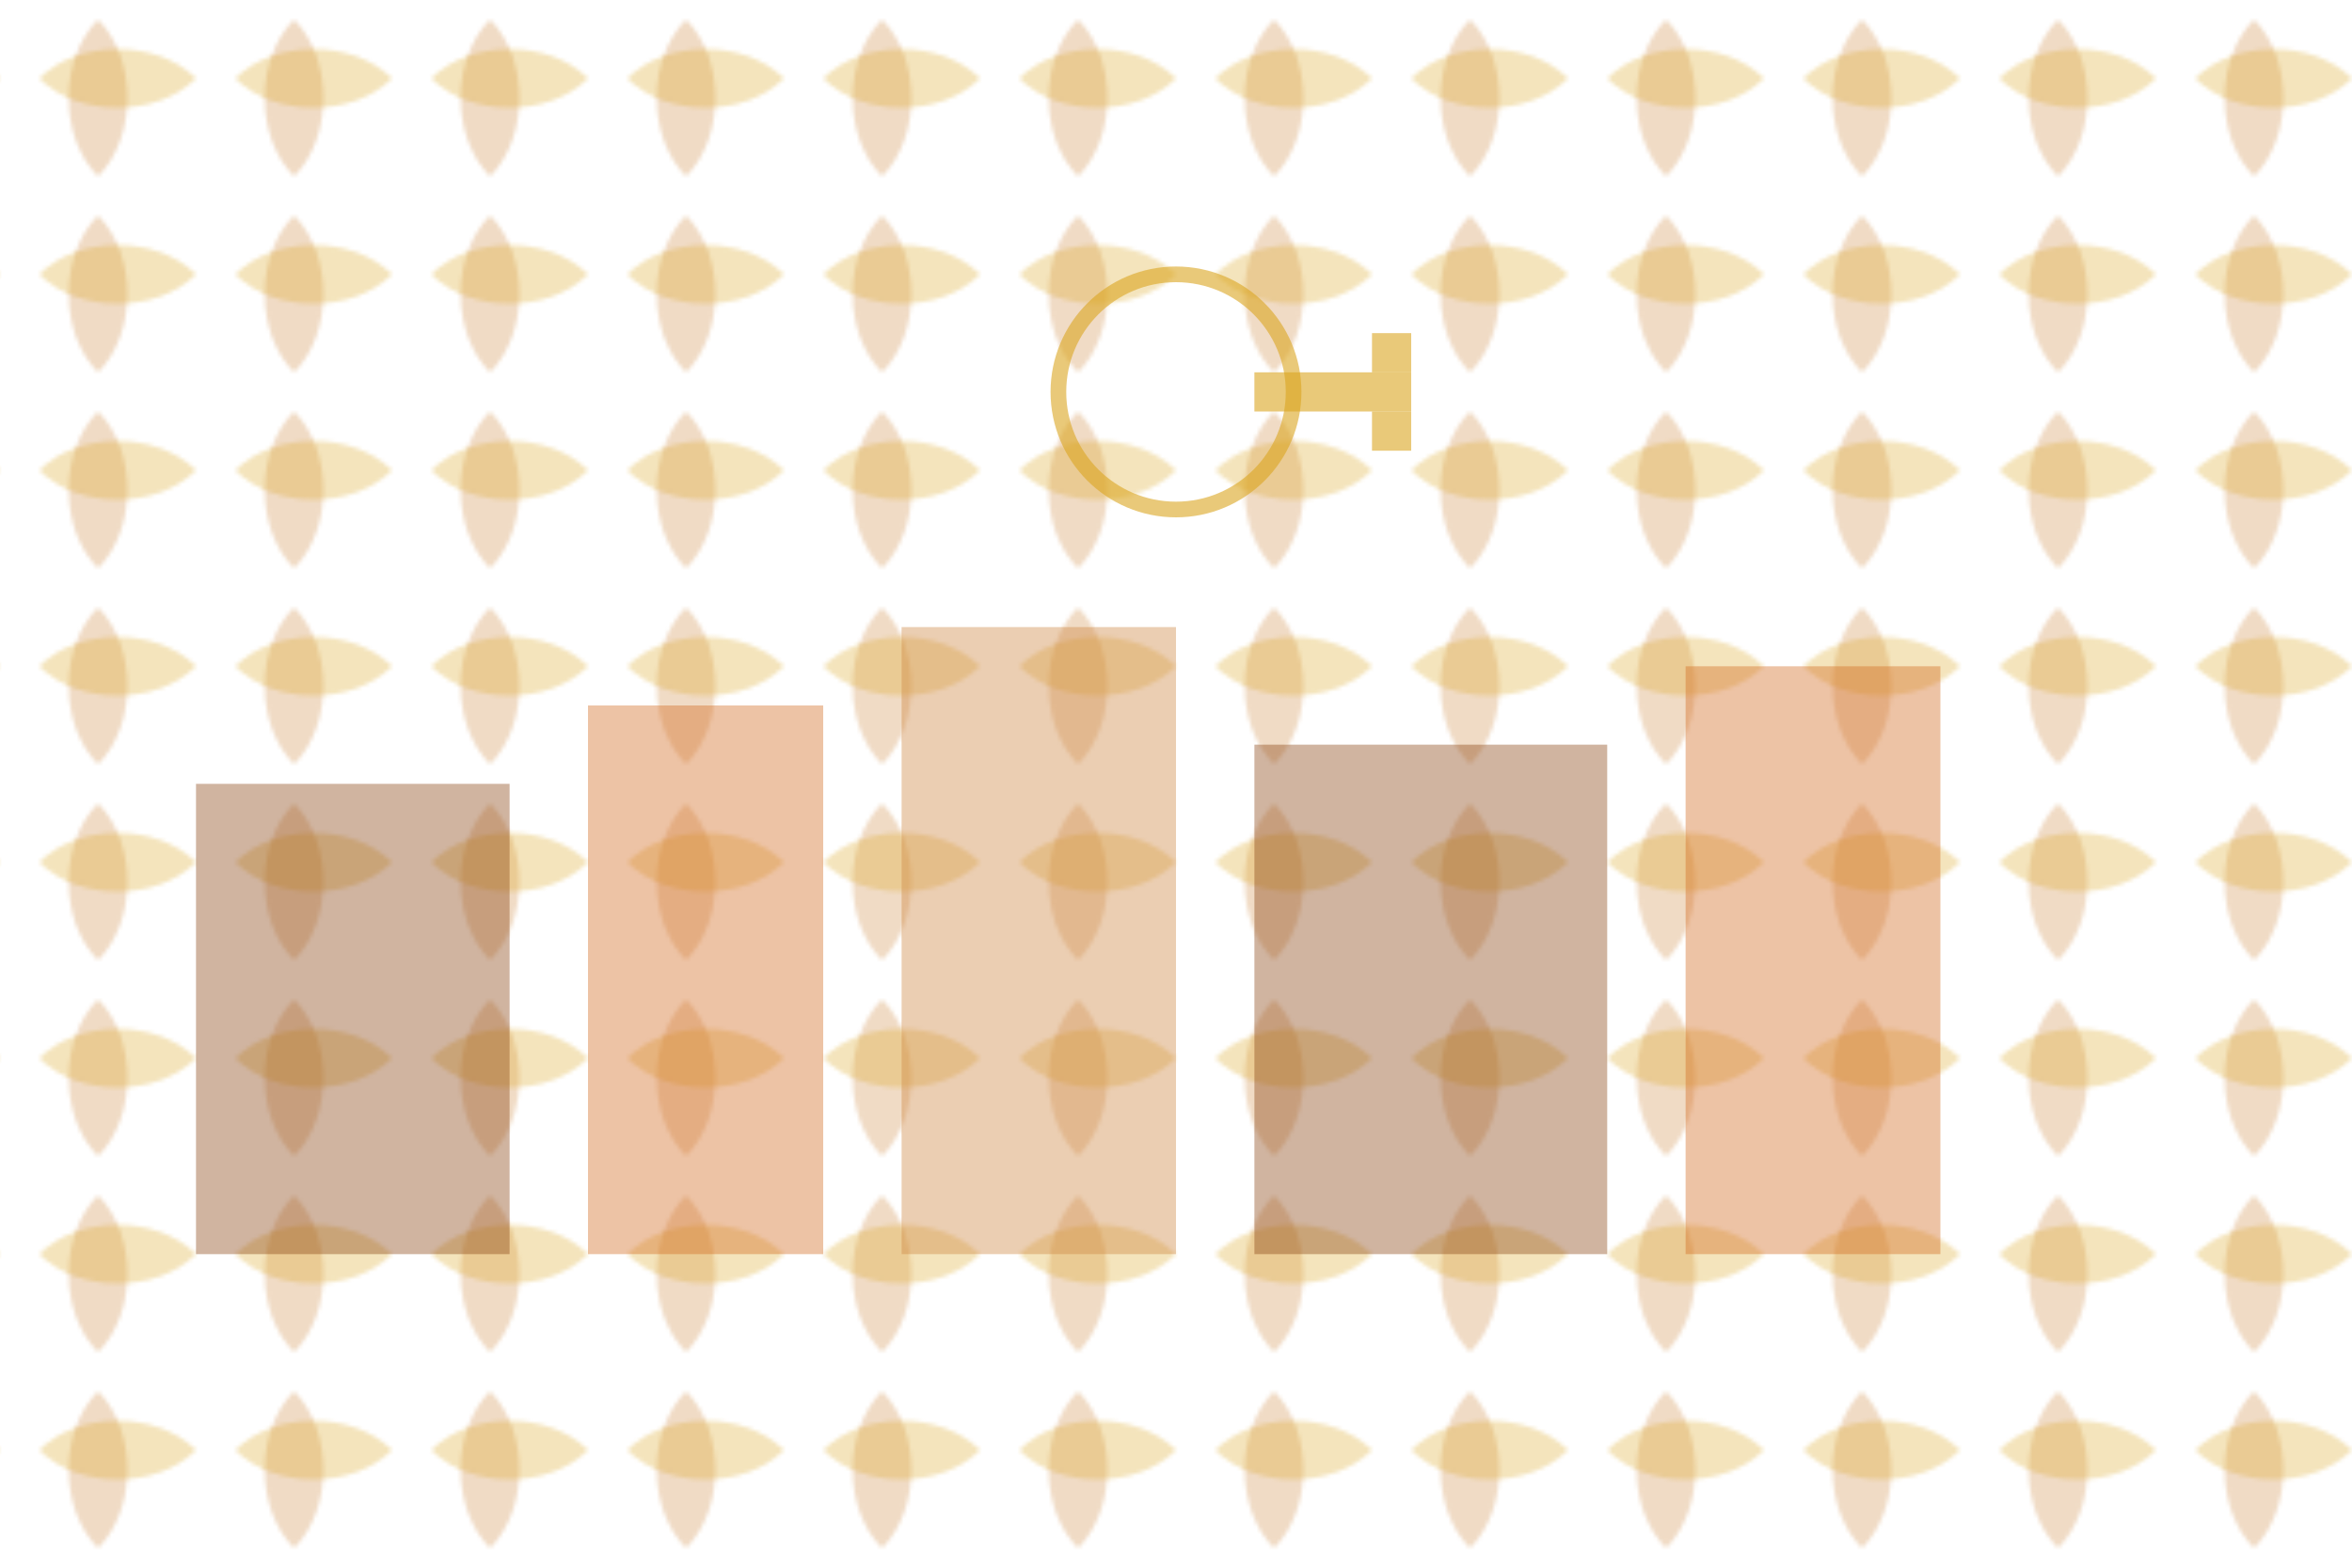
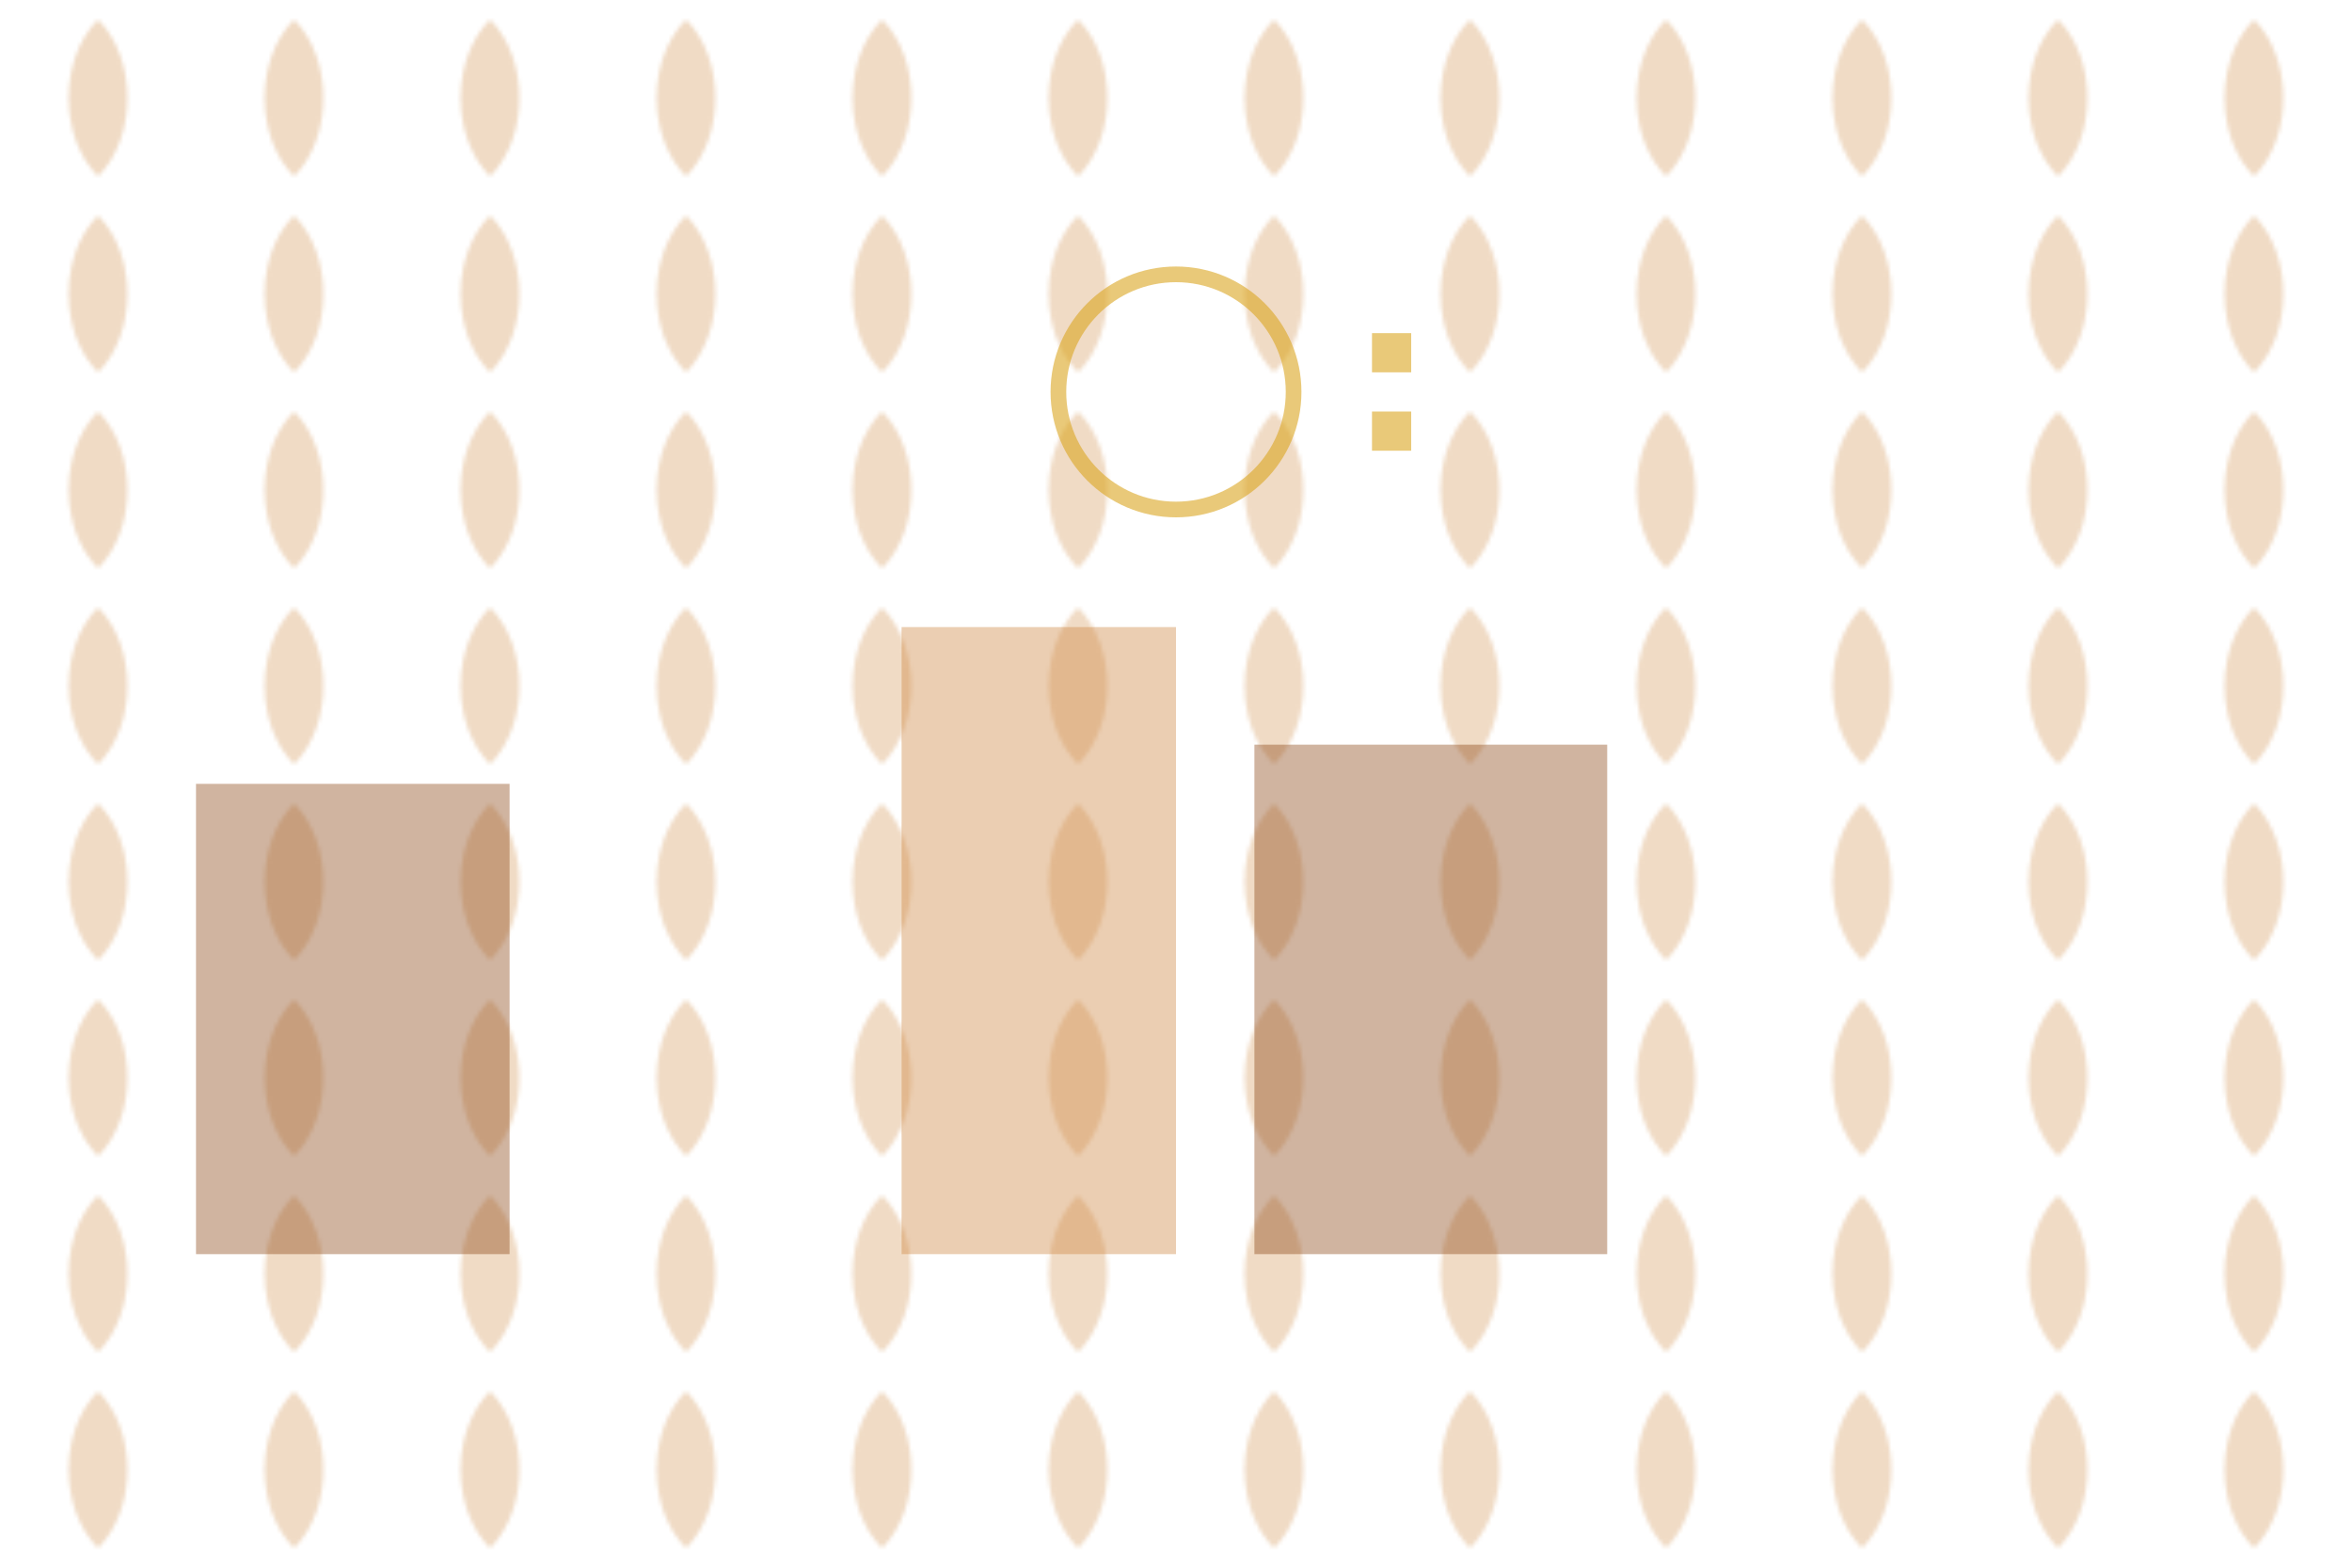
<svg xmlns="http://www.w3.org/2000/svg" width="600" height="400" viewBox="0 0 600 400">
  <defs>
    <pattern id="autumnLeaves" patternUnits="userSpaceOnUse" width="50" height="50">
      <path d="M25,5 C35,15 35,35 25,45 C15,35 15,15 25,5 Z" fill="#CD853F" opacity="0.3" />
-       <path d="M10,20 C20,10 40,10 50,20 C40,30 20,30 10,20 Z" fill="#DAA520" opacity="0.3" />
    </pattern>
  </defs>
  <rect width="600" height="400" fill="url(#autumnLeaves)" />
  <rect x="50" y="200" width="80" height="120" fill="#8B4513" opacity="0.4" />
-   <rect x="150" y="180" width="60" height="140" fill="#D2691E" opacity="0.4" />
  <rect x="230" y="160" width="70" height="160" fill="#CD853F" opacity="0.4" />
  <rect x="320" y="190" width="90" height="130" fill="#8B4513" opacity="0.4" />
-   <rect x="430" y="170" width="65" height="150" fill="#D2691E" opacity="0.4" />
  <circle cx="300" cy="100" r="30" fill="none" stroke="#DAA520" stroke-width="4" opacity="0.6" />
-   <rect x="320" y="95" width="40" height="10" fill="#DAA520" opacity="0.6" />
  <rect x="350" y="85" width="10" height="10" fill="#DAA520" opacity="0.6" />
  <rect x="350" y="105" width="10" height="10" fill="#DAA520" opacity="0.6" />
</svg>